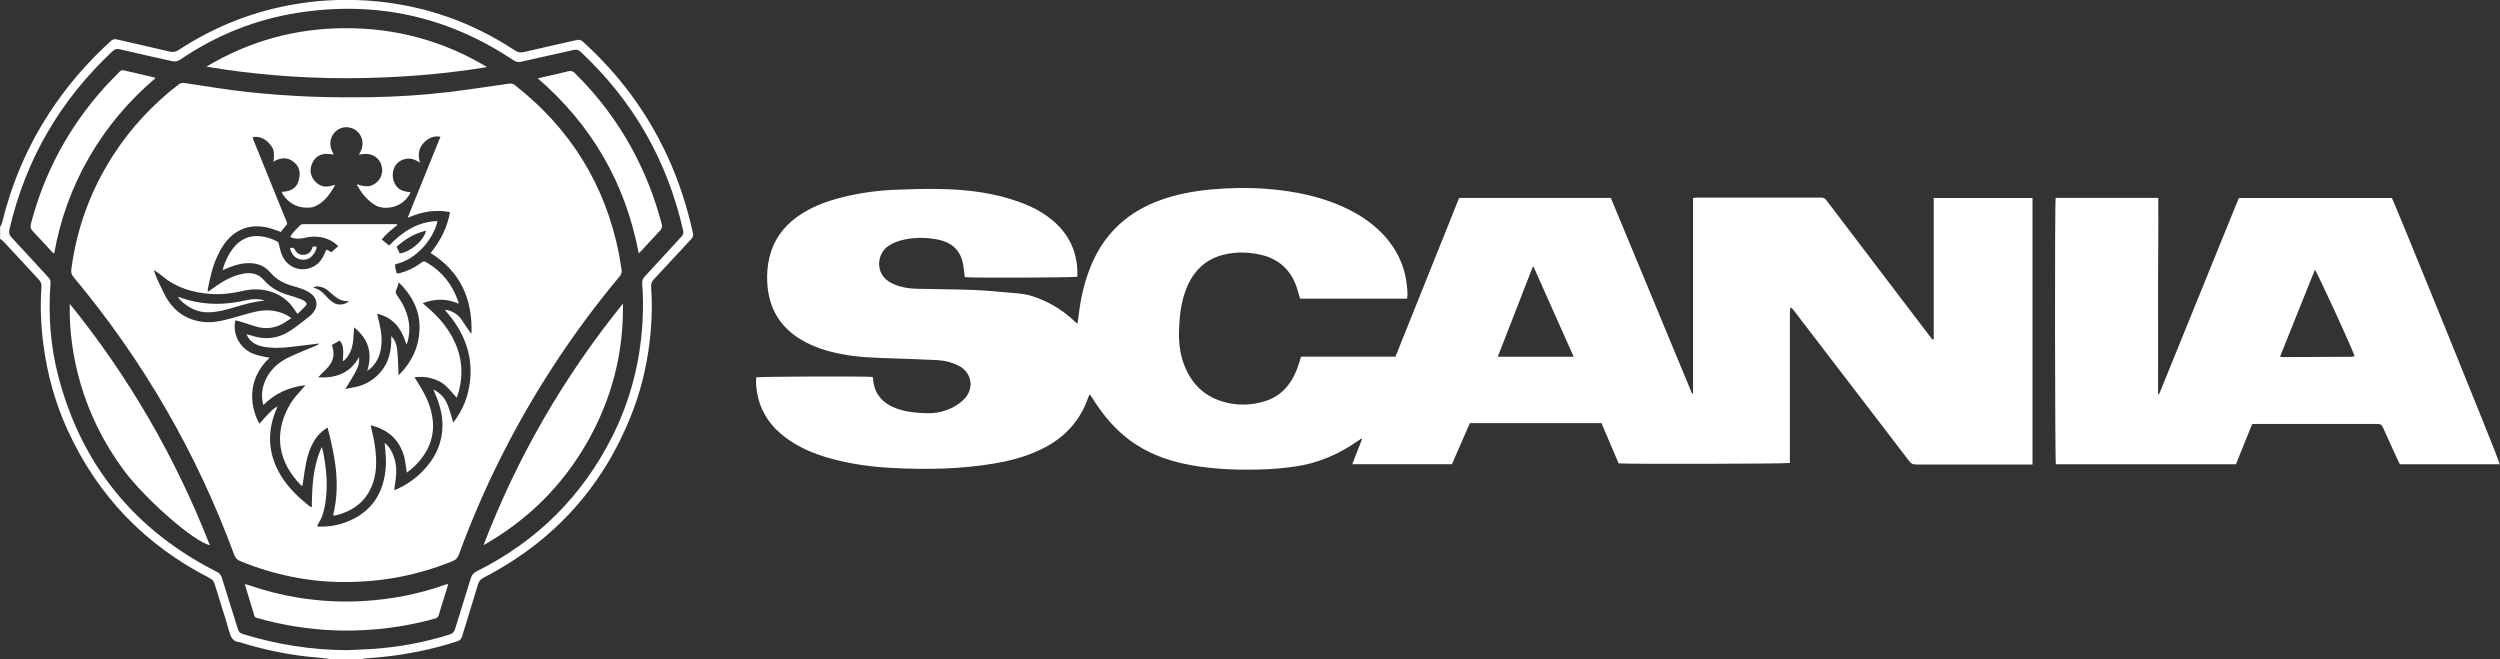
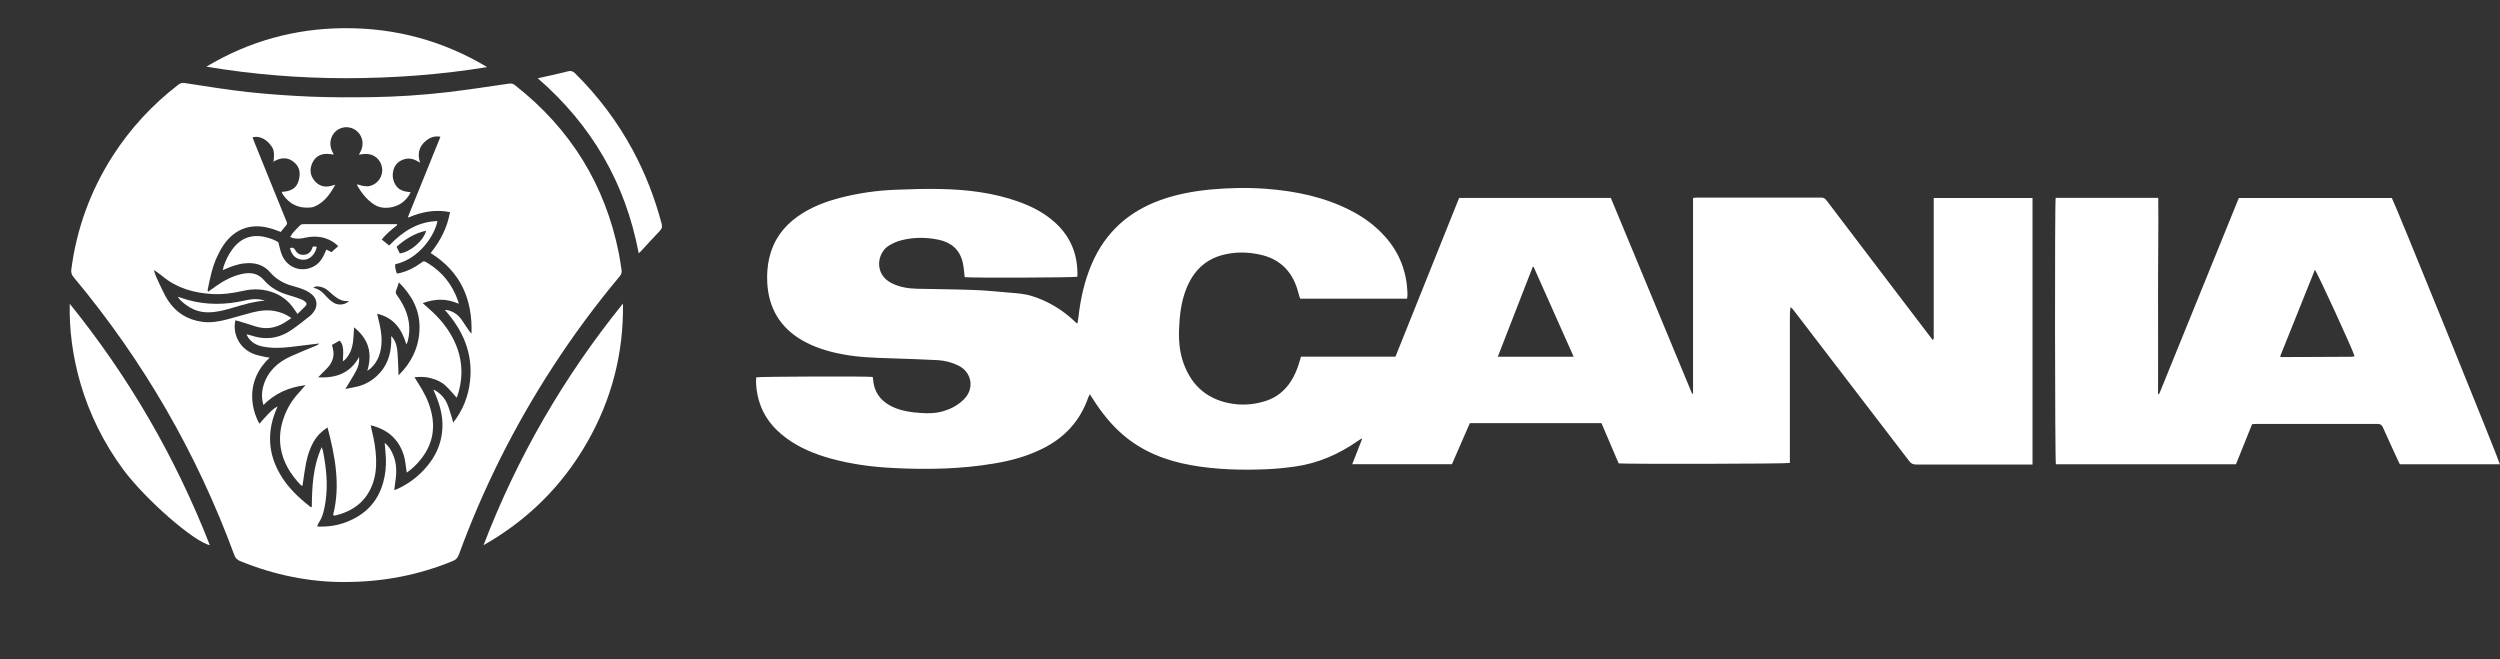
<svg xmlns="http://www.w3.org/2000/svg" id="_Слой_2" data-name="Слой 2" viewBox="0 0 242.95 64.06">
  <rect x="0" y="0" width="242.95" height="64.06" fill="#333333" stroke="none" />
  <defs>
    <style> .cls-1 { fill: #fff; } </style>
  </defs>
  <g id="_Слой_1-2" data-name="Слой 1">
    <g>
-       <path class="cls-1" d="m32.17,64.06c-.4-.05-.79-.12-1.19-.15-2.57-.19-5.08-.7-7.54-1.45-.05-.02-.1-.05-.16-.05-.62-.06-.84-.44-1-1.02-.44-1.57-.96-3.11-1.43-4.67-.08-.26-.23-.41-.47-.54-6.25-3.19-10.86-7.96-13.79-14.34-1.22-2.65-1.99-5.44-2.37-8.33-.24-1.85-.33-3.72-.19-5.59.02-.3-.05-.53-.26-.75-1.14-1.22-2.27-2.46-3.41-3.68-.1-.11-.24-.19-.35-.28,0-.39,0-.78,0-1.17.06-.13.16-.25.19-.39.92-3.76,2.4-7.27,4.5-10.53,1.71-2.66,3.75-5.03,6.09-7.15.18-.16.33-.19.56-.14,1.71.4,3.42.78,5.13,1.18.33.08.6.04.9-.16,3.57-2.35,7.47-3.85,11.7-4.51,2.5-.39,5.01-.45,7.51-.21,4.87.47,9.35,2.07,13.43,4.76.29.19.55.26.89.17,1.7-.4,3.4-.78,5.1-1.16.23-.05.4-.06.6.12,3.52,3.17,6.29,6.9,8.27,11.2,1.1,2.39,1.9,4.88,2.46,7.45.06.25-.02.41-.19.59-1.21,1.29-2.41,2.6-3.62,3.9-.21.22-.27.44-.25.75.1,1.45.08,2.9-.05,4.35-.23,2.59-.77,5.13-1.69,7.57-2.75,7.28-7.6,12.71-14.51,16.29-.29.15-.48.33-.57.65-.5,1.68-1.04,3.35-1.54,5.04-.09.29-.21.43-.5.52-2.41.78-4.88,1.28-7.4,1.53-.5.05-1,.08-1.5.12-.11,0-.21.05-.32.07h-3.02Zm1.55-.88c.81-.04,1.62-.06,2.43-.11,2.57-.17,5.09-.64,7.55-1.41.31-.1.44-.25.53-.55.5-1.64,1.02-3.27,1.52-4.91.1-.33.27-.53.59-.69,5.84-2.91,10.24-7.28,13.17-13.11,1.73-3.45,2.68-7.11,2.92-10.96.08-1.3.08-2.59-.02-3.89-.02-.28.06-.48.24-.67,1.19-1.29,2.38-2.59,3.57-3.88.17-.18.23-.33.17-.59-1.54-6.81-4.85-12.6-9.96-17.37-.22-.2-.41-.25-.7-.18-1.7.39-3.4.75-5.1,1.14-.29.07-.5,0-.74-.15C43.53,1.6,36.57.07,29.02,1.23c-4.17.64-8.01,2.19-11.5,4.56-.27.18-.51.22-.82.15-1.69-.39-3.38-.75-5.06-1.15-.28-.06-.46-.03-.67.16C5.86,9.71,2.5,15.48.92,22.28c-.08.33-.02.55.22.81,1.2,1.28,2.38,2.59,3.57,3.88.14.15.22.3.2.52-.23,3.08-.02,6.14.77,9.13,2.27,8.62,7.43,14.91,15.37,18.94.26.13.41.29.5.56.51,1.67,1.05,3.32,1.56,4.99.08.27.19.42.47.5,3.3,1.02,6.68,1.56,10.14,1.57Z" />
      <path class="cls-1" d="m197.53,45.14h-.46c-3.62,0-7.23,0-10.85,0-.31,0-.5-.08-.69-.34-3.73-4.88-7.46-9.75-11.2-14.62-.09-.12-.19-.23-.33-.34-.08.5-.05.99-.06,1.48,0,.52,0,1.03,0,1.55v12.12c-.34.09-15.97.12-16.64.04-.55-1.28-1.1-2.59-1.67-3.91h-12.79c-.57,1.31-1.16,2.65-1.74,3.99h-9.69c.33-.83.64-1.64.96-2.45-.02-.01-.04-.03-.06-.04-.11.07-.23.14-.34.22-1.86,1.3-3.89,2.19-6.14,2.5-.91.13-1.83.22-2.75.26-2.44.1-4.89.04-7.3-.39-2.49-.44-4.78-1.33-6.71-3.01-1.15-1-2.07-2.18-2.88-3.46-.08-.13-.16-.25-.28-.43-.07.14-.12.24-.16.33-.8,2.31-2.35,3.95-4.54,5.01-1.46.71-3,1.13-4.59,1.39-3.25.55-6.53.61-9.81.44-2.08-.1-4.14-.38-6.15-.94-1.5-.42-2.93-1.01-4.2-1.93-1.49-1.08-2.51-2.48-2.86-4.32-.1-.53-.16-1.07-.11-1.62.3-.08,10.58-.12,11.32-.04.01.08.04.18.04.27.09,1.15.67,1.99,1.68,2.53.7.37,1.46.55,2.24.64.88.09,1.75.16,2.62-.04.87-.21,1.65-.59,2.29-1.23,1.08-1.09.72-2.66-.55-3.28-.62-.3-1.29-.48-1.97-.52-1.52-.08-3.04-.13-4.56-.18-1.63-.05-3.26-.1-4.87-.42-1.33-.26-2.62-.66-3.81-1.35-2.15-1.26-3.24-3.16-3.36-5.63-.04-.8.02-1.59.2-2.37.4-1.69,1.34-3.01,2.75-4.01,1.28-.91,2.73-1.46,4.23-1.84,1.72-.44,3.48-.69,5.25-.76,1.52-.06,3.04-.11,4.56-.07,2.53.06,5.04.37,7.44,1.23,1.31.47,2.53,1.1,3.57,2.05,1.53,1.41,2.21,3.17,2.14,5.24-.3.09-10.21.13-10.95.04-.03-.26-.05-.54-.09-.81-.03-.22-.06-.44-.11-.66-.3-1.21-1.11-1.9-2.31-2.16-1.25-.26-2.5-.26-3.73.07-.38.1-.76.28-1.1.48-1.2.72-1.47,2.78.19,3.64.79.41,1.64.55,2.51.57,1.86.04,3.71.05,5.57.12,1.16.04,2.31.17,3.46.26.74.06,1.47.11,2.18.34,1.53.49,2.87,1.29,4.04,2.38.08.08.16.15.25.23,0,0,.02,0,.1.04.03-.2.07-.4.09-.59.2-1.78.58-3.52,1.29-5.18,1.31-3.06,3.57-5.1,6.69-6.22,1.56-.56,3.17-.86,4.82-1.02,1.82-.17,3.65-.21,5.48-.07,2.83.22,5.58.78,8.13,2.08,1.28.65,2.43,1.48,3.39,2.56,1.44,1.61,2.14,3.5,2.18,5.65,0,.12-.03.24-.04.38h-10.39c-.03-.08-.06-.17-.09-.26-.08-.27-.14-.54-.23-.8-.59-1.75-1.78-2.83-3.58-3.22-1.15-.25-2.3-.28-3.45-.01-1.87.43-3.06,1.63-3.74,3.39-.37.96-.55,1.96-.63,2.98-.1,1.33-.11,2.65.3,3.94.71,2.19,2.13,3.63,4.42,4.12,1.21.26,2.42.19,3.6-.18,1.07-.33,1.9-.99,2.5-1.93.36-.56.61-1.16.8-1.79.06-.19.11-.37.18-.6h9.18c2.07-5.16,4.13-10.3,6.19-15.43h14.74c2.63,6.33,5.27,12.68,7.9,19.03.03,0,.06-.01.09-.02v-19c.14-.02.25-.04.35-.04,4.04,0,8.07,0,12.11,0,.27,0,.4.12.54.31,2.06,2.71,4.12,5.42,6.18,8.13,1.28,1.68,2.55,3.35,3.83,5.03.09.12.19.24.3.38.13-.17.08-.34.08-.49,0-4.27,0-8.54,0-12.81v-.51h9.6v25.9Zm-51.98-10.47h7.38c-1.31-2.94-2.6-5.84-3.89-8.73-.03,0-.06,0-.09,0-1.13,2.9-2.26,5.79-3.4,8.74Z" />
      <path class="cls-1" d="m199.78,19.23h9.96c.03,3.19-.03,6.37-.02,9.54.01,3.18,0,6.36,0,9.54.02,0,.04,0,.05,0,.01,0,.02-.01.03-.02.01,0,.02-.02.03-.03.01-.02.03-.05.04-.07,2.56-6.3,5.12-12.6,7.68-18.9,0-.01.02-.02.04-.05h14.85c.19.25,10.42,25.45,10.5,25.88h-9.72c-.07-.13-.14-.28-.21-.43-.48-1.05-.97-2.1-1.44-3.16-.1-.23-.23-.33-.5-.33-3.97,0-7.93,0-11.9,0-.1,0-.19.01-.31.02-.52,1.29-1.04,2.59-1.57,3.9h-17.5c-.09-.3-.12-25.39-.02-25.89Zm21.79,15.43c.12.02.16.04.2.04,2.26,0,4.52-.02,6.78-.03.09,0,.18-.04.27-.06-.19-.65-3.64-8.17-3.86-8.39-1.13,2.81-2.25,5.61-3.39,8.45Z" />
      <path class="cls-1" d="m33.34,56.56c-3.27,0-6.7-.68-9.99-2.03-.29-.12-.47-.28-.58-.59-3.64-9.9-8.85-18.9-15.61-27-.19-.23-.27-.44-.23-.75.52-3.98,1.86-7.65,4.02-11.03,1.72-2.68,3.85-4.98,6.38-6.93.19-.15.38-.2.62-.16,2.03.3,4.05.65,6.09.87,2.02.22,4.06.36,6.1.45,2.02.08,4.05.08,6.07.05,2.43-.04,4.86-.2,7.27-.48,1.99-.24,3.98-.54,5.97-.83.25-.04.42,0,.61.16,5.38,4.22,8.76,9.67,10.09,16.38.1.51.16,1.02.25,1.53.05.27-.02.47-.2.68-2.35,2.81-4.52,5.75-6.51,8.82-3.71,5.72-6.75,11.78-9.09,18.18-.12.33-.29.52-.62.65-3.31,1.35-6.75,2.04-10.61,2.03Zm-6.77-40.77c.16-1.19-.04-1.41-.36-1.8-.45-.55-1.14-.81-1.67-.64.05.14.1.28.16.42.72,1.77,1.44,3.54,2.15,5.31.32.79.64,1.58.96,2.36.05.14.15.27.02.43-.19.22-.37.45-.54.67-.37-.13-.7-.27-1.05-.36-1.82-.51-3.39.03-4.48,1.58-.26.37-.48.79-.67,1.2-.47,1.02-.69,2.12-.91,3.21,0,.04.01.09.03.19.29-.21.54-.39.79-.56.77-.54,1.59-.98,2.52-1.18.82-.17,1.55-.09,2.15.62.63.74,1.47,1.18,2.41,1.45.39.11.77.24,1.15.38.14.05.28.13.4.22.19.15.21.29.05.46-.23.25-.49.48-.77.76-.15-.22-.27-.39-.39-.56-.45-.65-1.04-1.13-1.76-1.44-1.02-.44-2.08-.49-3.16-.24-1,.23-2.01.36-3.03.3-1.75-.11-3.38-.57-4.76-1.71-.2-.17-.42-.32-.64-.48-.07-.05-.15-.09-.22-.13.13.45.31.85.5,1.25.28.56.52,1.15.86,1.67.78,1.2,1.89,1.9,3.32,2.1.83.12,1.64-.02,2.44-.23.81-.21,1.61-.46,2.42-.67.75-.19,1.51-.29,2.28-.13.55.11,1.05.31,1.55.67-.22.15-.41.27-.59.39-.92.6-1.9.75-2.96.4-.52-.17-1.04-.33-1.56-.49-.11-.03-.23-.05-.34-.08-.26,1.16.25,2.64,1.74,3.25.36.15.75.21,1.13.3.14.03.28.05.46.08-2.36,2.21-1.82,4.95-.99,6.42.27-.31.53-.62.81-.9.27-.28.53-.57.95-.78-.09.23-.16.38-.22.54-.8,2.08-.66,4.1.46,6.03.74,1.29,1.81,2.29,2.97,3.2.02.01.05,0,.12,0,.02-1.95.1-3.91.96-5.82.06.17.09.24.11.31.33,1.64.51,3.28.27,4.94-.11.75-.25,1.49-.68,2.13-.06.09-.09.19-.13.29.05.03.07.05.09.05.04,0,.08.01.12.01.9.01,1.78-.12,2.62-.45,1.83-.7,3.06-1.96,3.58-3.86.21-.76.29-1.53.26-2.32-.02-.48-.07-.96-.12-1.52.34.28.55.59.71.92.4.8.48,1.65.37,2.53-.04.37-.09.74-.15,1.14.1-.03.16-.04.21-.06,1.17-.52,2.17-1.27,2.98-2.25.81-.96,1.32-2.06,1.46-3.32.15-1.27-.14-2.46-.63-3.62-.06-.15-.13-.3-.22-.51.14.07.22.09.28.14.48.31.85.73,1.07,1.25.16.37.27.76.39,1.14.07.21.12.42.19.68.96-1.23,1.48-2.58,1.64-4.07.29-2.67-.69-4.91-2.45-6.88.16,0,.29.02.42.06.51.16.92.47,1.22.91.25.37.5.74.75,1.11.05.07.12.13.2.23.11-3.37-1.07-6.03-3.97-7.84.95-1.19,1.62-2.48,1.88-3.98-1.44-.28-2.76-.03-4.04.53-.01-.02-.03-.05-.04-.07,1.05-2.59,2.1-5.18,3.15-7.78-.53-.11-1.04.05-1.49.46-.6.54-.76,1.21-.49,2.06-.51-.33-.97-.49-1.49-.35-.54.15-.92.48-1.08,1.01-.15.49-.1.97.14,1.42.32.6.89.74,1.51.78-.15.37-.41.69-.75.97-.68.56-1.93.78-2.75.26-.74-.47-1.26-1.13-1.69-1.88-.01-.02,0-.05.02-.11.17.05.34.12.51.15.22.03.45.07.66.02.8-.17,1.34-.95,1.23-1.74-.12-.88-.82-1.44-1.7-1.38-.17.01-.34.04-.55.07.08-.17.15-.29.21-.41.27-.61.15-1.32-.31-1.79-.45-.46-1.15-.6-1.74-.34-.81.36-1.16,1.33-.78,2.16.05.12.11.23.17.37-.26-.03-.47-.07-.68-.07-.65,0-1.13.3-1.4.89-.28.61-.22,1.21.22,1.73.41.49.95.66,1.58.5.14-.04.28-.08.43-.12-.49.88-1.03,1.68-1.97,2.1-.13.06-.26.1-.4.11-1.16.12-2.07-.3-2.73-1.27-.04-.06-.06-.15-.1-.25.8-.03,1.43-.29,1.65-1.11.17-.64.13-1.26-.41-1.73-.64-.57-1.34-.52-2.09-.07Z" />
      <path class="cls-1" d="m20.07,6.47c4.11-2.46,8.58-3.7,13.36-3.73,4.97-.04,9.62,1.21,13.91,3.78-4.52.74-9.06,1.07-13.64,1.08-4.57,0-9.11-.36-13.63-1.12Z" />
      <path class="cls-1" d="m6.77,29.51c5.75,7.11,10.28,14.92,13.62,23.47-1.57-.35-6.24-4.44-8.36-7.28-4.02-5.4-5.37-11.42-5.25-16.18Z" />
-       <path class="cls-1" d="m60.54,29.51c.07,4.82-1.1,9.32-3.49,13.49-2.43,4.24-5.79,7.56-10.06,9.98,3.27-8.54,7.79-16.35,13.55-23.48Z" />
-       <path class="cls-1" d="m43.57,56.74c-.16.52-.31.99-.45,1.45-.16.51-.32,1.01-.46,1.52-.06.23-.17.35-.4.41-1.82.5-3.67.84-5.55,1.02-1.66.15-3.31.19-4.97.08-2.28-.15-4.51-.53-6.71-1.15-.14-.04-.26-.07-.31-.23-.3-1-.61-2-.93-3.07.16.04.27.05.38.09,1.58.55,3.2.96,4.86,1.23,2.07.33,4.16.44,6.26.32,2.75-.16,5.42-.68,8.01-1.6.06-.02.13-.03.28-.06Z" />
-       <path class="cls-1" d="m15.1,7.6c-2.59,2.2-4.74,4.75-6.43,7.67-1.68,2.91-2.81,6.02-3.41,9.39-.13-.12-.21-.18-.28-.26-.6-.64-1.18-1.3-1.79-1.93-.21-.21-.26-.4-.19-.7,1.3-4.99,3.68-9.4,7.12-13.24.47-.53.99-1.03,1.48-1.54.12-.13.24-.2.44-.15.98.23,1.96.45,2.93.68.02,0,.05.03.13.09Z" />
+       <path class="cls-1" d="m60.54,29.51c.07,4.82-1.1,9.32-3.49,13.49-2.43,4.24-5.79,7.56-10.06,9.98,3.27-8.54,7.79-16.35,13.55-23.48" />
      <path class="cls-1" d="m52.24,7.61c.39-.08.7-.15,1-.22.65-.15,1.31-.29,1.96-.46.28-.07.46-.02.67.18,2.24,2.21,4.12,4.7,5.61,7.46,1.23,2.28,2.16,4.68,2.82,7.18.08.3.02.49-.19.7-.61.63-1.2,1.29-1.79,1.93-.06.07-.14.13-.25.23-1.29-6.82-4.56-12.46-9.83-17.02Z" />
      <path class="cls-1" d="m32.89,23.94c-.5-.49-1.06-.77-1.7-.89-.51-.09-1.03-.06-1.54.05-.4.09-.8.14-1.2.03-.08-.02-.15-.06-.25-.11.26-.46.64-.8.99-1.15.08-.08.26-.09.39-.09.56,0,1.12,0,1.68,0,2.29,0,4.58,0,6.87,0,.15,0,.29,0,.44,0,0,.03.02.06.03.09-.53.43-1.06.84-1.5,1.41.24.19.47.38.72.58,1.29-1.35,2.76-2.31,4.69-2.38-.26,1.39-1.78,3.69-4.1,4.2-.05.31.06.59.15.9.12-.02.23-.02.33-.05.71-.18,1.36-.5,1.95-.93.35-.26.35-.26.73-.03,1.42.86,2.38,2.09,2.93,3.64.03.07.04.15.08.31-1.18-.53-2.31-.5-3.5-.06.16.14.29.27.43.38.84.73,1.6,1.52,2.18,2.47,1.16,1.87,1.46,3.86.82,5.98-.04.12-.08.23-.13.36-.36-.4-.69-.81-1.07-1.16-.39-.37-.88-.59-1.4-.73-.51-.15-1.04-.16-1.63-.1.15.24.26.44.39.63.54.84.99,1.71,1.23,2.69.44,1.74.09,3.32-1.05,4.71-.37.46-.79.86-1.32,1.24-.02-.15-.03-.25-.05-.35-.08-.48-.11-.98-.27-1.43-.5-1.51-1.57-2.43-3.18-2.82.04.19.06.35.1.5.23.91.39,1.83.42,2.76.03.87-.06,1.73-.38,2.55-.64,1.65-1.92,2.55-3.59,2.96-.03,0-.06,0-.08,0-.03,0-.05-.02-.13-.05.73-2.87.21-5.67-.54-8.51-.56.36-.99.78-1.31,1.32-.4.67-.63,1.4-.78,2.15-.12.59-.19,1.18-.28,1.77-.02.14-.04.27-.07.44-.06-.03-.12-.04-.15-.07-1.01-1.05-1.75-2.24-1.97-3.71-.14-.99-.02-1.95.32-2.88.31-.86.76-1.64,1.39-2.32.22-.24.44-.5.71-.81-1.62.2-2.96.79-4.09,1.93-.2-.69-.17-1.31.01-1.91.42-1.38,1.39-2.26,2.67-2.83.79-.36,1.59-.68,2.39-1.01.12-.05.25-.11.35-.23-.94.11-1.87.23-2.81.34-.89.11-1.78.13-2.67-.04-.58-.11-1.08-.38-1.42-.88-.05-.08-.09-.17-.17-.31.2.05.35.07.49.12,1.41.47,2.73.27,3.94-.58.61-.42,1.18-.89,1.76-1.34.12-.09.22-.22.31-.34.44-.53.41-1.25-.11-1.71-.22-.2-.5-.36-.78-.48-.38-.16-.79-.28-1.19-.39-.83-.23-1.55-.65-2.11-1.3-.66-.76-1.5-.97-2.45-.88-.67.06-1.31.29-1.92.56-.06.03-.12.05-.24.1.03-.15.05-.25.08-.35.21-.6.47-1.16.85-1.67.8-1.09,1.87-1.5,3.2-1.19.47.11.91.27,1.27.5.12.44.19.86.35,1.24.46,1.12,1.64,1.65,2.75,1.26.65-.22,1.07-.68,1.35-1.3.07-.15.13-.3.22-.49.17.09.31.17.49.26.21-.18.42-.38.66-.59Zm3.77,6.56c.04.18.06.33.1.47.18.72.34,1.44.32,2.19-.02,1.01-.29,1.93-1.06,2.64-.08.07-.17.12-.33.24.53-1.73.13-3.09-1.28-4.23-.03.41-.05.75-.07,1.09-.04.59-.17,1.16-.5,1.66-.13.21-.28.4-.52.55.08-1.27.03-1.63-.31-2.01-.25.14-.5.28-.75.42.03.12.05.2.07.28.2.7.03,1.32-.44,1.87-.16.19-.35.36-.53.54-.13.13-.26.27-.44.46,1.73.09,3.1-.39,3.98-1.98.04.53-.08.93-.27,1.3-.24.47-.53.91-.8,1.37-.07.12-.15.24-.27.44.37-.07.64-.13.91-.18.83-.15,1.56-.53,2.17-1.1.94-.88,1.34-2,1.38-3.26,0-.2,0-.4,0-.6.36.36.51.8.57,1.25.08.66.09,1.33.12,2,0,.16.01.32.02.57,1.35-1.35,2.04-2.89,2.04-4.7,0-1.7-.76-3.1-2.01-4.34-.1.31-.17.56-.27.8-.07.17-.02.28.07.42.21.3.41.6.58.92.61,1.14.81,2.34.48,3.6-.02.08-.07.15-.13.29-.45-1.52-1.25-2.62-2.87-2.99Zm4.75-8.08c-1.13.25-2.03.82-2.87,1.56.12.25.22.46.31.65,1.04-.14,2.31-1.23,2.56-2.21Zm-10.97,5.54c.44.09.77.31,1.05.61.16.17.32.35.49.51.16.15.34.29.53.39.45.23,1.09.13,1.41-.22-.59.08-1.04-.17-1.46-.51-.19-.16-.38-.32-.57-.49-.25-.22-.54-.35-.86-.4-.19-.03-.39-.05-.6.12Z" />
      <path class="cls-1" d="m25.72,29.22c-1.08.08-2.02.37-2.97.65-.78.23-1.55.45-2.37.48-1.14.05-2.05-.41-2.85-1.18-.08-.07-.13-.17-.26-.33.39.12.69.22.99.31,1.84.51,3.69.48,5.54.05.74-.17,1.34-.18,1.92.01Z" />
      <path class="cls-1" d="m30.43,23.95c.11,0,.22.01.35.02-.05.32-.18.58-.36.8-.33.41-.77.55-1.27.43-.56-.14-.84-.55-.97-1.1.22-.06.38-.03.5.18.19.36.5.52.89.48.42-.04.67-.3.79-.7,0-.02.03-.05.07-.11Z" />
    </g>
  </g>
</svg>